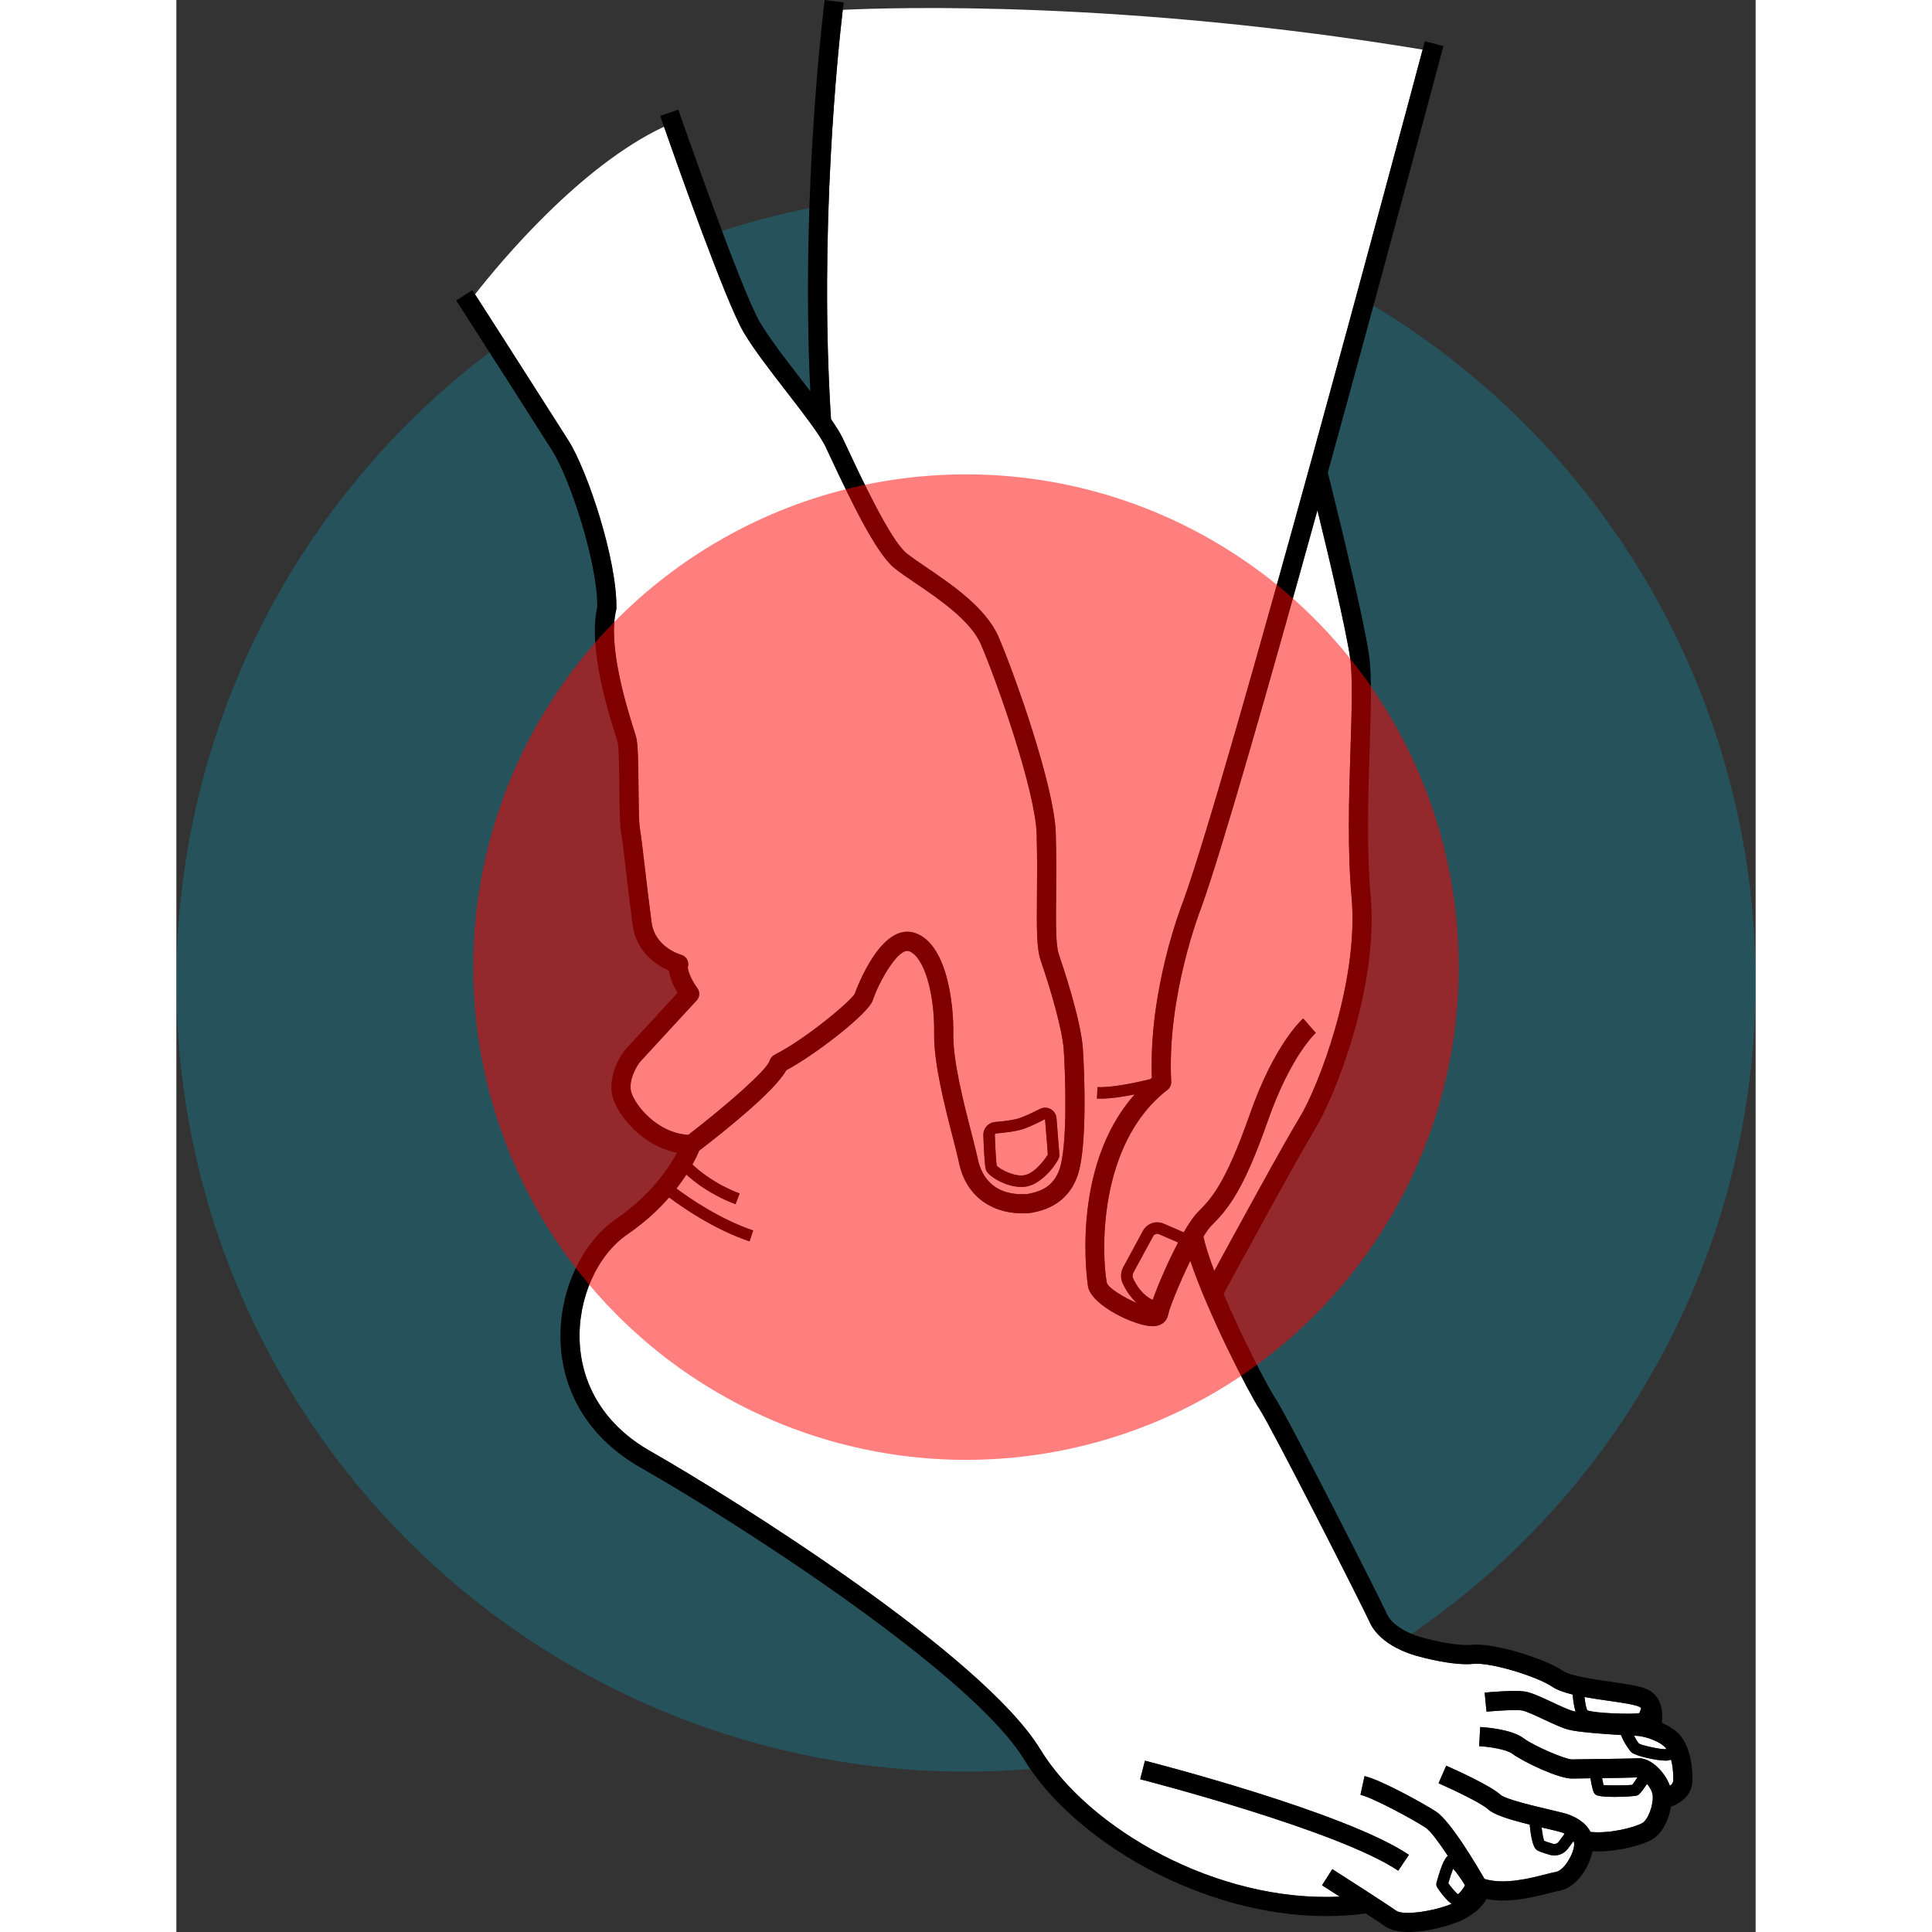
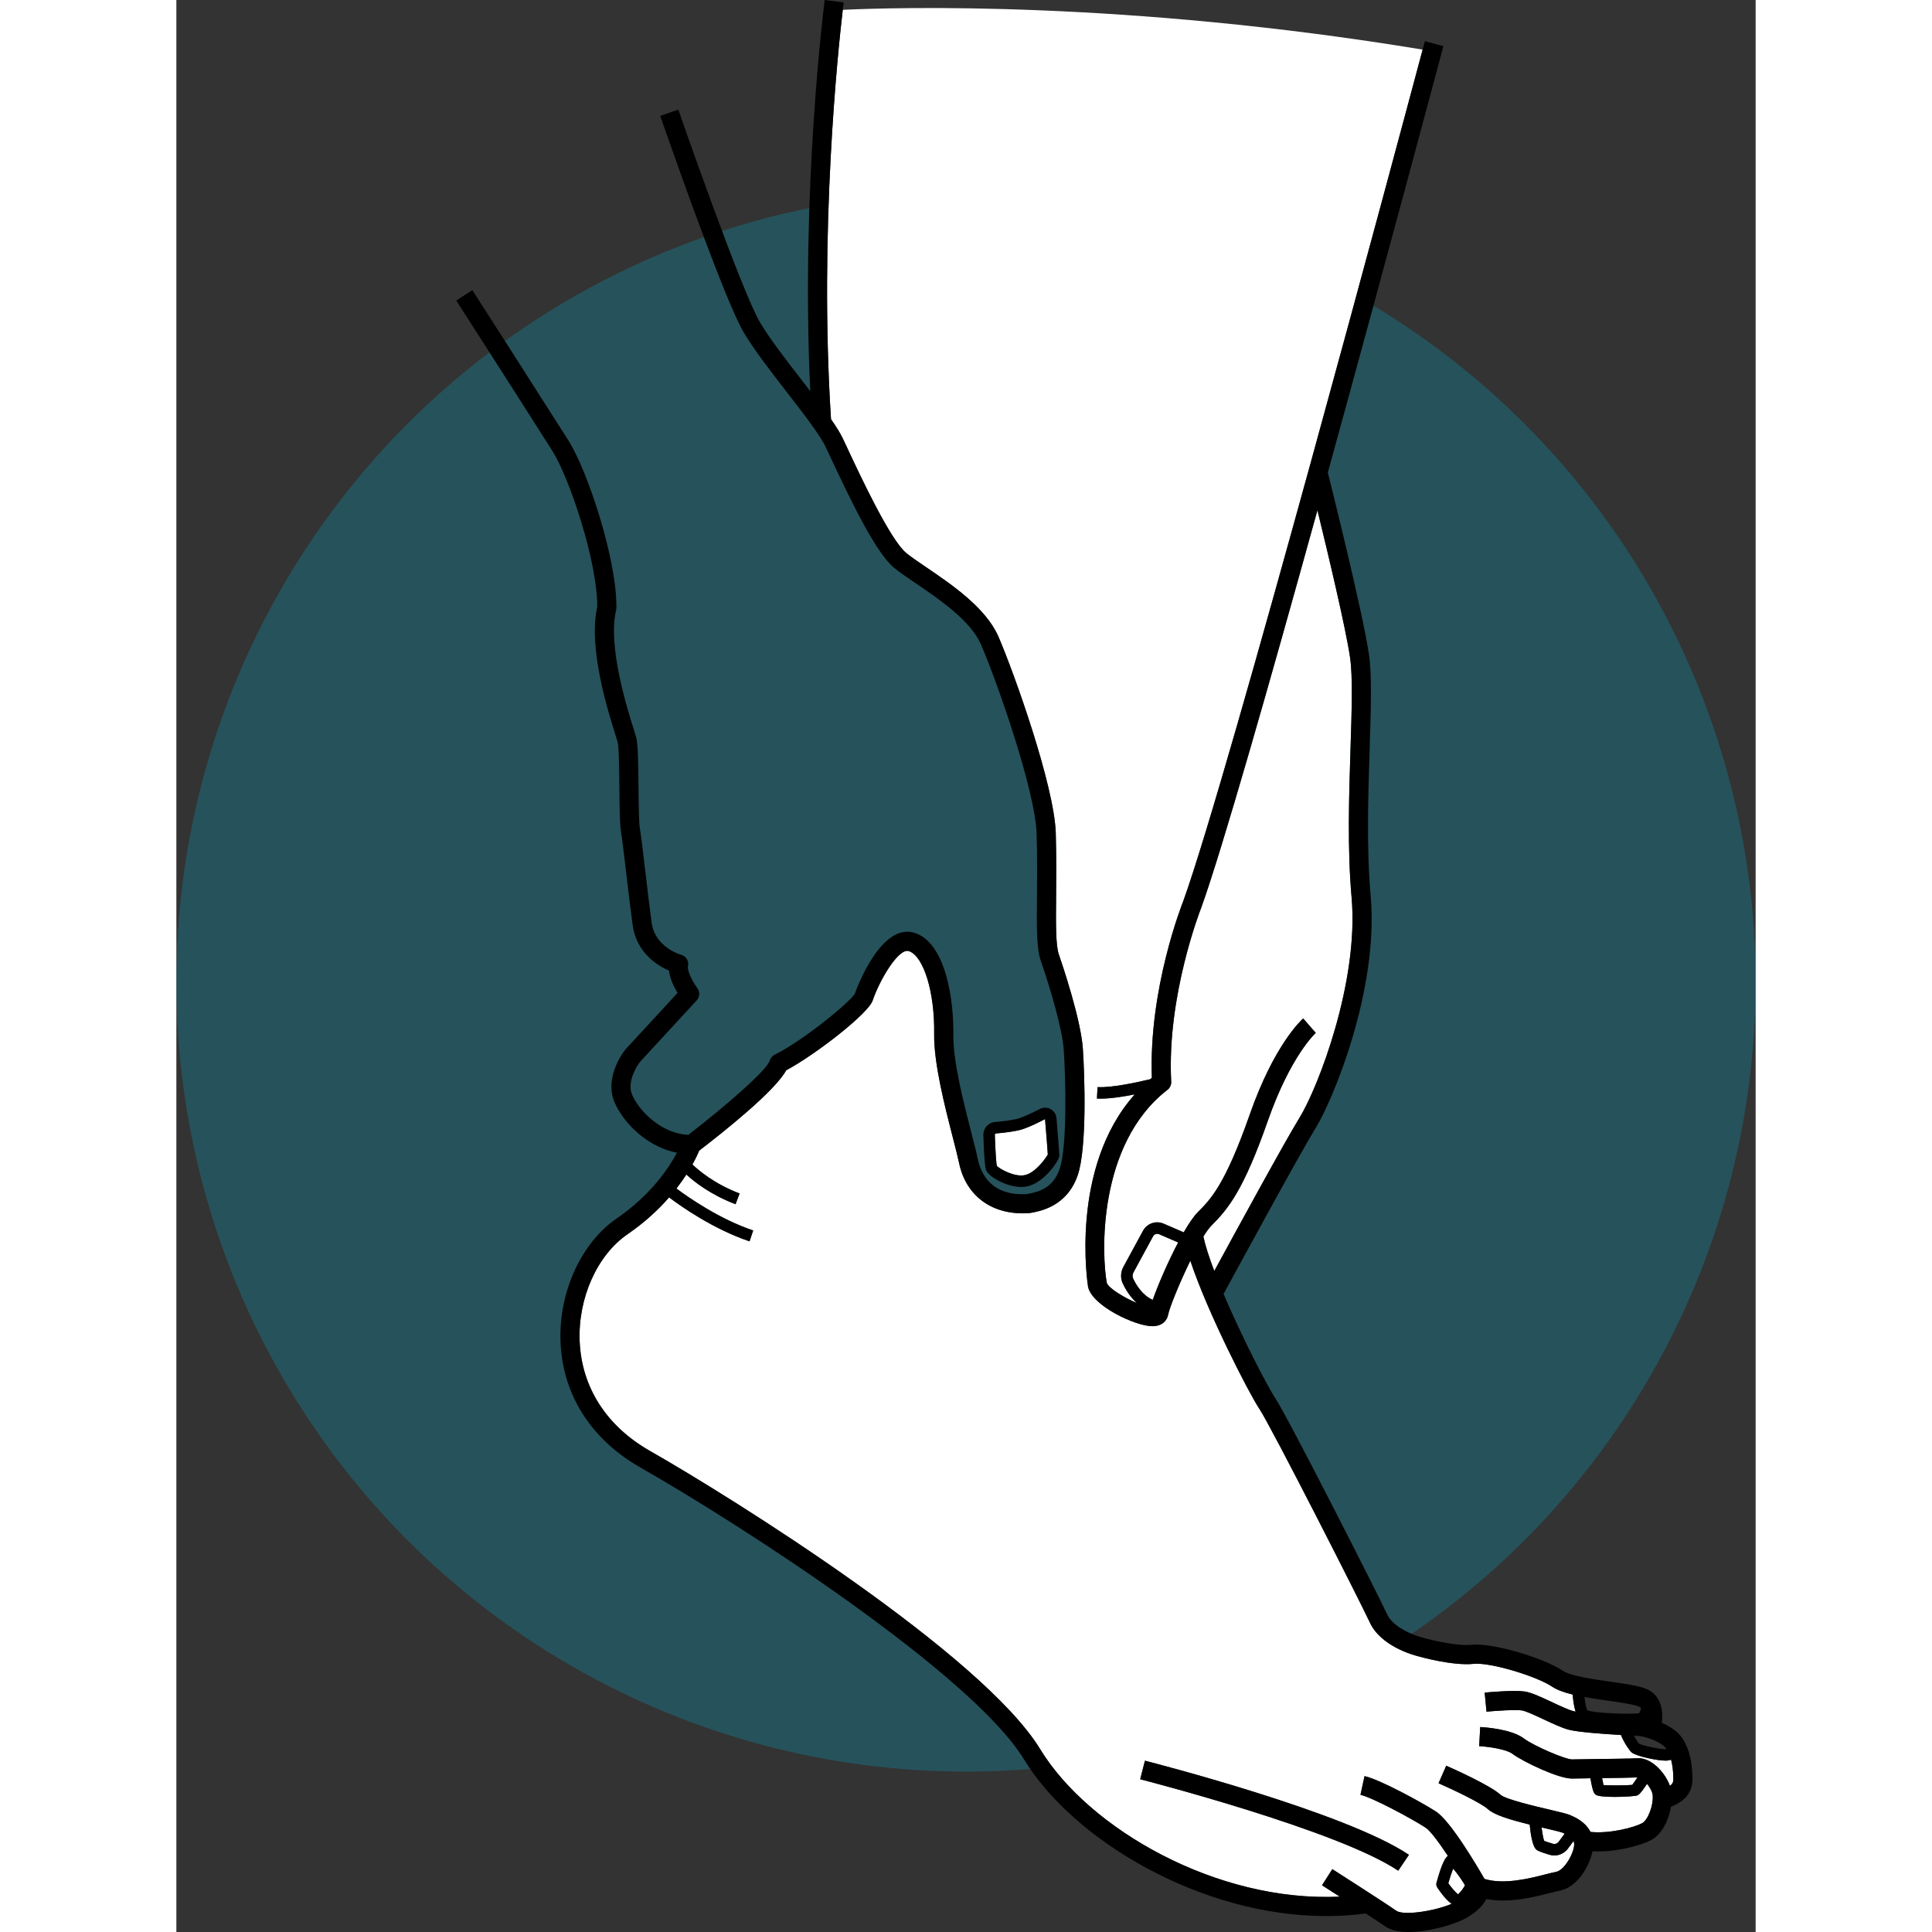
<svg xmlns="http://www.w3.org/2000/svg" id="Layer_1" height="512" viewBox="0 0 330 403.706" width="512">
  <rect x="0" y="0" width="330" height="403.706" fill="#333333" stroke="none" />
  <g>
    <circle cx="165" cy="205.194" fill="#128097" opacity="0.4" r="165" />
    <g fill="#fff">
      <path d="m289.684 382.966c-.403-.173-2.281-.613-3.79-.967-.21-.049-.414-.097-.62-.146.156 1.244.353 2.347.54 2.81.264.105.786.295 1.792.6.456.14.951-.024 1.236-.406.541-.726.942-1.27 1.254-1.698-.134-.064-.261-.128-.413-.193z" />
      <path d="m267.812 395.834c.479-.39 1.201-1.345 1.452-1.884-.405-.77-1.633-2.533-2.468-3.487-.314.771-.7 1.947-1.018 3.054.73 1.02 1.57 1.977 2.033 2.317z" />
      <path d="m216.279 256.106c-.489.489-1.064 1.29-1.68 2.285.419 1.955 1.233 4.447 2.279 7.194 4.386-8.07 14.695-26.963 17.821-32.042 3.85-6.257 12.445-28.389 10.87-46.035-.899-10.068-.54-21.237-.223-31.091.26-8.074.483-15.047-.094-19.012-.891-6.132-4.611-21.736-6.821-30.78-9.945 35.949-19.91 70.931-24.27 83.025-.097.245-7.233 18.356-6.284 36.384.034.655-.254 1.286-.773 1.688-14.771 11.429-13.755 34.756-12.675 40.377.387 1.081 3.573 3.048 6.268 4.178-1.441-1.302-2.386-2.913-2.933-4.067-.515-1.089-.475-2.381.109-3.457l4.107-7.561c.845-1.553 2.704-2.194 4.325-1.493l4.186 1.809c1.056-1.831 2.082-3.354 2.958-4.229 2.666-2.668 5.689-5.691 10.849-20.415 5.162-14.733 10.919-19.84 11.162-20.051l1.31 1.512 1.319 1.503c-.053.047-5.258 4.779-10.016 18.358-5.059 14.438-8.207 18.331-11.796 21.921z" />
-       <path d="m305.655 357.981c.134-.166.287-.558.42-1.03-.093-.118-.199-.221-.334-.288-.976-.488-3.977-.917-6.624-1.296-1.645-.235-3.307-.474-4.876-.758.141 1.32.364 2.413.595 2.776 1.439.62 9.358.88 10.819.597z" />
-       <path d="m305.249 362.718c-.016-.001-.262-.011-.671-.031.38.727.816 1.431 1.055 1.654.622.376 4.606 1.278 5.653 1.153.031-.003.062-.015.093-.021-1.064-1.583-4.612-2.699-6.13-2.755z" />
      <path d="m297.918 371.551c.102.578.203 1.097.289 1.455 1.407.1 4.944.083 6.003-.043.237-.281.646-.875 1.089-1.558-1.251.062-4.33.106-7.381.145z" />
      <path d="m205.356 257.901c-.478-.206-1.018-.018-1.265.436l-4.106 7.56c-.22.404-.238.885-.049 1.284.639 1.353 1.945 3.494 4.083 4.436 1.081-3.064 3.168-7.926 5.313-11.998z" />
      <path d="m136.791 87.585c1.068 1.54 1.933 2.916 2.467 4.037.289.606.642 1.361 1.046 2.227 2.65 5.67 8.856 18.947 12.204 21.704.992.817 2.468 1.819 4.177 2.978 5.265 3.573 12.477 8.468 15.094 14.508 3.187 7.354 11.696 31.129 11.979 41.106.143 5.022.104 9.396.07 13.255-.049 5.651-.088 10.115.56 11.995.767 2.224 4.612 13.626 5.027 19.715.371 5.441.898 20.814-1.092 26.518-2.262 6.483-7.817 7.464-9.909 7.833-.067.012-.136.021-.204.025-7.576.549-13.193-3.457-14.655-10.447-.273-1.307-.752-3.171-1.307-5.329-1.688-6.567-4-15.562-3.904-21.694.136-8.652-2.184-16.239-5.279-17.271-2.193-.732-6.211 6.251-7.561 10.304-.913 2.74-11.813 11.233-18.079 14.602-2.346 4.328-12.996 12.81-18.177 16.78-.245.596-.701 1.608-1.413 2.892 1.192 1.15 4.535 4.042 9.859 6.061l-.852 2.244c-5.246-1.99-8.681-4.73-10.274-6.197-.586.907-1.274 1.887-2.076 2.918 2.44 1.821 8.965 6.386 16.038 8.763l-.764 2.275c-7.555-2.539-14.32-7.307-16.807-9.181-2.189 2.508-5.027 5.186-8.682 7.693-6.361 4.363-10.383 13.364-10.007 22.398.399 9.586 5.607 17.708 14.666 22.871 17.318 9.869 69.478 42.51 81.577 62.355 10.131 16.62 36.887 32.025 62.58 30.791-2.079-1.337-3.659-2.346-3.7-2.372l2.152-3.371c.429.273 10.523 6.719 13.354 8.688 1.567 1.091 8.098.058 11.582-1.441-.761-.525-1.748-1.535-3.005-3.416-.193-.288-.252-.645-.161-.981 1.188-4.397 1.945-5.32 2.378-5.619-1.826-2.759-3.671-5.259-4.66-5.904-2.879-1.876-11.167-6.327-13.608-6.858l.85-3.908c3.22.699 12.178 5.613 14.943 7.416 3.057 1.995 8.612 11.434 10.12 14.063 4.044 1.261 9.405-.097 12.675-.93.889-.227 1.655-.422 2.283-.54 1.781-.337 3.788-3.999 3.788-5.748 0-.241-.041-.472-.136-.701-.312.426-.696.946-1.182 1.597-.677.908-1.739 1.421-2.835 1.421-.342 0-.686-.05-1.024-.153-1.778-.54-2.236-.769-2.388-.846-.453-.226-1.263-.647-1.736-5.458-4.311-1.063-7.426-2.021-8.761-3.25-1.315-1.21-7.004-3.944-10.281-5.384l1.609-3.662c1.517.666 9.194 4.092 11.38 6.102 1.04.926 7.373 2.41 10.077 3.044 2.45.574 3.76.888 4.453 1.185.893.383 3.147 1.352 4.227 3.503 3.949.412 9.134-.903 10.829-1.851 1.188-.664 2.329-3.669 2.181-5.742-.058-.812-.585-1.726-1.198-2.455-1.367 2.106-1.793 2.308-2.019 2.414-.318.149-2.566.316-4.712.316-1.823 0-3.571-.12-4.004-.473-.295-.242-.598-.5-1.083-3.421-1.709.021-3.135.04-3.757.06-2.744.113-10.335-3.512-12.585-5.199-1.188-.891-4.754-1.455-6.907-1.572l.214-3.994c1.067.057 6.521.438 9.094 2.367 2.182 1.636 8.727 4.399 10.065 4.4.748-.023 2.653-.047 4.833-.074 3.452-.043 7.748-.096 8.88-.169 2.746-.19 5.713 2.838 6.773 5.773.706-.528.71-1.044.71-1.377 0-1.736-.197-3.075-.473-4.104-.245.088-.503.159-.784.19-.097.01-.211.016-.341.016-1.734 0-6.146-.902-7.124-1.728-.44-.37-1.599-2.055-2.215-3.627-3.571-.209-8.952-.595-10.954-1.119-1.395-.365-3.233-1.227-5.182-2.139-1.673-.783-3.756-1.759-4.571-1.879-1.346-.196-5.251.054-7.396.259l-.381-3.982c.616-.058 6.088-.566 8.358-.233 1.397.205 3.385 1.136 5.686 2.214 1.699.796 3.456 1.619 4.498 1.892.129.034.286.067.458.1-.342-1.043-.519-2.363-.608-3.569-1.737-.424-3.252-.946-4.306-1.657-3.146-2.122-12.825-5.118-16.4-4.756-4.358.447-11.131-1.462-11.417-1.543-1.256-.302-8.023-2.161-10.299-7.167-1.557-3.426-20.567-40.855-23.064-44.6-2.209-3.313-10.845-20.157-14.411-30.93-2.276 4.651-4.386 9.9-4.643 11.308-.208 1.142-1.177 2.365-3.274 2.376-.007 0-.015 0-.021 0-3.55.001-12.673-4.302-13.435-8.264-.051-.265-3.941-24.783 9.755-40.17-2.4.474-5.086.887-7.17.887-.252 0-.495-.006-.729-.019l.131-2.397c2.983.158 8.155-.96 11.017-1.652.112-.096.215-.197.33-.291-.69-18.557 6.284-36.227 6.586-36.984 9.419-26.133 45.472-160.907 49.997-177.863-62.266-10.294-110.341-8.826-121.171-8.313-.938 7.982-4.987 45.912-2.458 85.532zm65.6 280.326c1.708.436 41.995 10.792 55.159 19.67l-2.236 3.316c-12.596-8.494-53.501-19.006-53.913-19.111z" />
-       <path d="m91.946 127.049c-.002.151-.021.301-.057.448-1.818 7.472 2.346 20.666 3.714 25.002.213.674.372 1.18.454 1.48.396 1.43.457 5.0.513 10.711.033 3.369.07 7.188.271 8.354.266 1.55.675 5.028 1.149 9.056.418 3.554.893 7.581 1.321 10.701.705 5.129 5.954 6.65 6.177 6.712 1.038.29 1.67 1.351 1.417 2.398-.203.84.866 3.107 1.957 4.572.574.771.519 1.842-.133 2.549-.426.463-10.44 11.344-11.662 12.648-.889.947-2.727 4.189-2.006 6.592.753 2.512 5.208 8.436 11.898 8.87 7.81-6.006 16.374-13.482 16.99-15.454.161-.516.548-1.028 1.03-1.272 6.587-3.334 15.805-11.122 16.761-12.725.456-1.277 5.585-15.074 12.59-12.742 6.552 2.185 8.12 14.309 8.014 21.128-.088 5.596 2.147 14.289 3.778 20.637.566 2.205 1.056 4.109 1.349 5.506.615 2.94 2.774 7.787 10.351 7.282 2.737-.495 5.433-1.486 6.725-5.192 1.63-4.669 1.296-18.811.879-24.929-.296-4.331-2.78-12.771-4.818-18.683-.873-2.53-.836-6.828-.779-13.334.033-3.824.071-8.159-.068-13.107-.255-8.997-8.282-31.856-11.65-39.629-2.155-4.974-8.81-9.491-13.671-12.789-1.79-1.216-3.337-2.265-4.473-3.2-3.732-3.074-8.815-13.535-13.284-23.098-.4-.856-.749-1.602-1.034-2.201-1.181-2.479-4.701-7.026-8.104-11.423-3.422-4.42-6.96-8.99-9.046-12.548-3.682-6.28-13.698-34.583-16.606-42.894-17.629 8.297-34.26 28.348-39.482 35.031 2.269 3.53 11.069 17.232 19.504 30.518 3.961 6.238 10.162 24.799 10.035 35.024zm79.134 107.402c2.283-.192 4.073-.472 5.039-.788.936-.307 2.436-.978 4.335-1.942.712-.36 1.549-.345 2.242.044.693.387 1.147 1.091 1.212 1.883.634 7.592.606 7.814.584 7.991-.119.956-3.036 5.253-6.366 6.178-.508.141-1.041.204-1.584.204-3.223 0-6.784-2.211-7.307-3.432-.128-.298-.393-.916-.608-7.381-.046-1.427 1.031-2.637 2.453-2.757z" />
      <path d="m177.483 245.504c2.115-.587 4.155-3.441 4.612-4.254-.043-.803-.261-3.592-.58-7.404-1.375.726-3.322 1.664-4.65 2.099-1.458.477-3.842.752-5.584.897-.15.013-.261.137-.256.287.134 3.997.302 5.953.413 6.481.61.682 3.89 2.494 6.045 1.895z" />
    </g>
    <path d="m310.405 360.002c.295-2.446-.122-5.542-2.874-6.918-1.48-.74-3.947-1.12-7.848-1.677-3.718-.531-8.345-1.192-9.979-2.295-3.828-2.583-14.512-5.894-19.043-5.418-2.978.295-8.169-.917-9.994-1.433-2.106-.508-6.421-2.198-7.674-4.954-1.435-3.158-20.629-41.042-23.377-45.163-1.579-2.368-6.867-12.531-10.794-21.756 2.511-4.629 15.773-29.044 19.284-34.751 3.531-5.738 13.204-28.814 11.448-48.486-.878-9.827-.522-20.867-.21-30.607.267-8.264.496-15.401-.132-19.716-1.312-9.023-8.276-36.766-8.572-37.942l-.077.019c12.314-44.691 23.975-88.456 24.192-89.27l-3.865-1.029c-.024.089-.188.706-.469 1.76-4.525 16.955-40.578 151.73-49.997 177.863-.302.756-7.275 18.427-6.586 36.984-.114.095-.217.196-.33.291-2.862.692-8.034 1.81-11.017 1.652l-.131 2.397c.233.013.477.019.729.019 2.083 0 4.77-.413 7.17-.887-13.697 15.387-9.806 39.905-9.755 40.17.762 3.962 9.885 8.265 13.435 8.264h.021c2.098-.011 3.066-1.234 3.274-2.376.257-1.409 2.368-6.657 4.643-11.308 3.566 10.773 12.203 27.618 14.411 30.93 2.496 3.744 21.507 41.174 23.064 44.6 2.276 5.006 9.043 6.865 10.299 7.167.286.081 7.059 1.99 11.417 1.543 3.575-.362 13.255 2.634 16.4 4.756 1.054.711 2.569 1.233 4.306 1.657.089 1.206.267 2.526.608 3.569-.172-.033-.329-.067-.458-.1-1.042-.273-2.799-1.096-4.498-1.892-2.302-1.078-4.29-2.009-5.686-2.214-2.271-.333-7.742.176-8.358.233l.381 3.982c2.144-.205 6.05-.455 7.396-.259.815.12 2.898 1.096 4.571 1.879 1.948.912 3.787 1.773 5.182 2.139 2.002.524 7.382.91 10.954 1.119.617 1.572 1.776 3.257 2.215 3.627.978.825 5.39 1.728 7.124 1.728.13 0 .244-.006.341-.016.281-.03.539-.102.784-.19.276 1.029.473 2.368.473 4.104 0 .333-.003.849-.71 1.377-1.059-2.935-4.027-5.963-6.773-5.773-1.132.073-5.428.126-8.88.169-2.18.027-4.085.051-4.833.074-1.338-.001-7.883-2.765-10.065-4.4-2.572-1.93-8.026-2.311-9.094-2.367l-.214 3.994c2.153.117 5.72.682 6.907 1.572 2.25 1.688 9.841 5.312 12.585 5.199.622-.02 2.048-.039 3.757-.06.485 2.921.787 3.179 1.083 3.421.433.352 2.181.473 4.004.473 2.146 0 4.394-.167 4.712-.316.226-.107.652-.308 2.019-2.414.613.73 1.139 1.643 1.198 2.455.148 2.073-.993 5.078-2.181 5.742-1.695.947-6.881 2.263-10.829 1.851-1.08-2.151-3.334-3.12-4.227-3.503-.693-.297-2.003-.61-4.453-1.185-2.704-.634-9.037-2.118-10.077-3.044-2.186-2.01-9.863-5.436-11.38-6.102l-1.609 3.662c3.277 1.44 8.966 4.174 10.281 5.384 1.336 1.229 4.451 2.186 8.761 3.25.473 4.811 1.282 5.232 1.736 5.458.151.076.609.306 2.388.846.338.103.683.153 1.024.153 1.096 0 2.158-.513 2.835-1.421.486-.651.87-1.171 1.182-1.597.095.229.136.46.136.701 0 1.749-2.007 5.411-3.788 5.748-.628.118-1.395.314-2.283.54-3.27.833-8.631 2.191-12.675.93-1.508-2.628-7.063-12.068-10.12-14.063-2.766-1.803-11.724-6.717-14.943-7.416l-.85 3.908c2.441.531 10.729 4.982 13.608 6.858.989.645 2.833 3.146 4.66 5.904-.433.299-1.189 1.222-2.378 5.619-.091.335-.032.692.161.981 1.257 1.88 2.244 2.891 3.005 3.416-3.485 1.499-10.016 2.532-11.582 1.441-2.831-1.97-12.925-8.415-13.354-8.688l-2.152 3.371c.041.026 1.621 1.035 3.7 2.372-25.693 1.233-52.449-14.171-62.58-30.791-12.099-19.846-64.259-52.486-81.577-62.355-9.059-5.163-14.267-13.285-14.666-22.871-.376-9.033 3.646-18.034 10.007-22.398 3.655-2.507 6.493-5.185 8.682-7.693 2.487 1.874 9.252 6.643 16.807 9.181l.764-2.275c-7.073-2.377-13.598-6.942-16.038-8.763.802-1.03 1.49-2.011 2.076-2.918 1.593 1.468 5.028 4.207 10.274 6.197l.852-2.244c-5.324-2.019-8.667-4.911-9.859-6.061.712-1.284 1.168-2.297 1.413-2.892 5.181-3.971 15.831-12.452 18.177-16.78 6.266-3.369 17.166-11.862 18.079-14.602 1.351-4.053 5.368-11.036 7.561-10.304 3.096 1.032 5.415 8.619 5.279 17.271-.096 6.133 2.216 15.127 3.904 21.694.555 2.158 1.033 4.022 1.307 5.329 1.462 6.99 7.079 10.996 14.655 10.447.068-.005.137-.014.204-.025 2.092-.369 7.647-1.35 9.909-7.833 1.99-5.703 1.463-21.076 1.092-26.518-.415-6.09-4.261-17.491-5.027-19.715-.648-1.88-.609-6.344-.56-11.995.034-3.859.072-8.233-.07-13.255-.282-9.977-8.792-33.753-11.979-41.106-2.617-6.04-9.829-10.935-15.094-14.508-1.709-1.16-3.185-2.162-4.177-2.978-3.348-2.757-9.554-16.034-12.204-21.704-.404-.866-.757-1.62-1.046-2.227-.534-1.12-1.399-2.497-2.467-4.037-2.529-39.62 1.52-77.55 2.458-85.532.113-.959.181-1.489.187-1.535l-3.967-.518c-.053.408-5.041 39.265-3.01 81.742-.576-.748-1.159-1.504-1.753-2.272-3.345-4.32-6.803-8.787-8.758-12.122-4.038-6.888-16.936-44.067-17.066-44.442l-3.779 1.31c.07.202.351 1.011.788 2.261 2.909 8.311 12.925 36.614 16.606 42.894 2.086 3.558 5.624 8.128 9.046 12.548 3.403 4.397 6.924 8.944 8.104 11.423.285.599.634 1.345 1.034 2.201 4.47 9.563 9.552 20.024 13.284 23.098 1.136.935 2.683 1.984 4.473 3.2 4.86 3.298 11.516 7.815 13.671 12.789 3.368 7.773 11.396 30.632 11.65 39.629.14 4.948.102 9.283.068 13.107-.057 6.506-.094 10.804.779 13.334 2.038 5.911 4.522 14.352 4.818 18.683.417 6.117.751 20.26-.879 24.929-1.292 3.706-3.987 4.697-6.725 5.192-7.576.505-9.735-4.342-10.351-7.282-.293-1.397-.782-3.301-1.349-5.506-1.632-6.348-3.866-15.041-3.778-20.637.106-6.819-1.462-18.944-8.014-21.128-7.005-2.332-12.134 11.464-12.59 12.742-.956 1.603-10.174 9.391-16.761 12.725-.482.244-.869.757-1.03 1.272-.616 1.972-9.18 9.448-16.99 15.454-6.689-.434-11.145-6.359-11.898-8.87-.721-2.402 1.117-5.644 2.006-6.592 1.222-1.305 11.236-12.185 11.662-12.648.651-.707.707-1.777.133-2.549-1.091-1.465-2.16-3.732-1.957-4.572.253-1.047-.379-2.109-1.417-2.398-.223-.062-5.472-1.583-6.177-6.712-.429-3.12-.903-7.147-1.321-10.701-.475-4.028-.884-7.506-1.149-9.056-.2-1.166-.237-4.985-.271-8.354-.056-5.71-.117-9.281-.513-10.711-.082-.3-.241-.806-.454-1.48-1.368-4.336-5.532-17.53-3.714-25.002.035-.146.055-.297.057-.448.127-10.225-6.074-28.786-10.035-35.024-8.436-13.286-17.235-26.988-19.504-30.518-.35-.544-.55-.855-.563-.876l-3.363 2.164c.102.159 10.324 16.049 20.054 31.373 3.601 5.671 9.44 23.155 9.414 32.615-1.95 8.567 2.251 21.879 3.841 26.919.192.61.338 1.068.413 1.34.284 1.03.333 6.033.369 9.685.039 4.029.072 7.509.326 8.991.248 1.446.672 5.042 1.12 8.848.42 3.571.896 7.62 1.331 10.778.792 5.759 5.205 8.436 7.584 9.476.203 1.719 1.071 3.461 1.791 4.656-2.686 2.917-9.599 10.426-10.575 11.468-1.498 1.599-4.183 6.262-2.919 10.476 1.079 3.597 5.957 9.98 13.375 11.447-1.663 3.119-5.419 8.814-12.59 13.732-7.454 5.112-12.173 15.506-11.741 25.863.458 11.012 6.383 20.31 16.682 26.179 21.488 12.246 69.35 43.26 80.142 60.963 10.351 16.98 36.997 32.775 63.214 32.774 2.752 0 5.498-.182 8.221-.547 1.724 1.124 3.248 2.131 4.082 2.711 1.202.837 2.957 1.161 4.899 1.161 4.329 0 9.586-1.613 11.717-2.768 2.221-1.202 3.783-2.645 4.492-4.123 1.122.214 2.267.318 3.411.318 3.692-.001 7.332-.928 9.866-1.573.823-.209 1.534-.391 2.04-.486 3.741-.708 6.234-5.138 6.875-8.245.389.022.779.044 1.174.044 4.54 0 9.322-1.4 11.18-2.438 2.267-1.267 3.594-4.271 4.054-6.918 2.967-1.132 4.479-3.049 4.479-5.72 0-3.534-.689-6.386-2.046-8.474-.986-1.517-2.658-2.59-4.349-3.319zm-6.195 12.961c-1.059.126-4.596.143-6.003.043-.085-.359-.187-.878-.289-1.455 3.051-.039 6.13-.083 7.381-.145-.443.683-.853 1.277-1.089 1.558zm-100.192-101.346c-2.138-.942-3.443-3.083-4.083-4.436-.19-.399-.171-.88.049-1.284l4.106-7.56c.247-.454.786-.643 1.265-.436l3.975 1.718c-2.145 4.072-4.232 8.934-5.312 11.998zm34.073-55.791-1.319-1.503-1.31-1.512c-.243.211-6 5.317-11.162 20.051-5.159 14.724-8.183 17.747-10.849 20.415-.875.875-1.901 2.399-2.958 4.229l-4.186-1.809c-1.621-.701-3.481-.06-4.325 1.493l-4.107 7.561c-.584 1.076-.624 2.368-.109 3.457.547 1.155 1.492 2.765 2.933 4.067-2.696-1.129-5.882-3.097-6.268-4.178-1.08-5.621-2.097-28.948 12.675-40.377.519-.401.808-1.032.773-1.688-.949-18.028 6.188-36.14 6.284-36.384 4.359-12.093 14.325-47.076 24.27-83.025 2.21 9.044 5.93 24.647 6.821 30.78.577 3.965.353 10.938.094 19.012-.317 9.854-.677 21.023.223 31.091 1.575 17.646-7.021 39.778-10.87 46.035-3.127 5.08-13.435 23.973-17.821 32.042-1.045-2.747-1.86-5.239-2.279-7.194.616-.995 1.191-1.796 1.68-2.285 3.589-3.59 6.736-7.483 11.796-21.921 4.758-13.579 9.963-18.312 10.015-18.358zm61.026 139.54c2.647.379 5.648.808 6.624 1.296.134.067.241.17.334.288-.132.472-.286.864-.42 1.03-1.461.283-9.38.023-10.819-.597-.231-.363-.454-1.455-.595-2.776 1.569.284 3.231.523 4.876.758zm6.516 8.975c-.239-.223-.674-.927-1.055-1.654.409.02.655.03.671.031 1.518.056 5.066 1.171 6.13 2.755-.031.006-.061.018-.093.021-1.047.125-5.031-.777-5.653-1.153zm-18.027 20.922c-1.006-.305-1.528-.494-1.792-.6-.186-.463-.383-1.567-.54-2.81.206.049.409.097.62.146 1.509.353 3.387.794 3.79.967.152.065.278.129.413.193-.312.428-.713.972-1.254 1.698-.285.382-.78.546-1.236.406zm-20.809 5.2c.835.954 2.062 2.717 2.468 3.487-.251.539-.973 1.494-1.452 1.884-.463-.341-1.304-1.298-2.033-2.317.317-1.107.704-2.282 1.018-3.054z" />
    <path d="m176.542 248.021c.543 0 1.076-.064 1.584-.204 3.33-.925 6.247-5.222 6.366-6.178.022-.178.05-.399-.584-7.991-.065-.792-.519-1.496-1.212-1.883-.693-.389-1.53-.404-2.242-.044-1.899.965-3.398 1.636-4.335 1.942-.966.316-2.756.596-5.039.788-1.422.12-2.499 1.33-2.453 2.757.216 6.465.48 7.083.608 7.381.522 1.221 4.084 3.432 7.307 3.432zm-5.261-11.179c1.742-.145 4.126-.421 5.584-.897 1.328-.435 3.275-1.373 4.65-2.099.319 3.812.537 6.602.58 7.404-.457.812-2.497 3.667-4.612 4.254-2.155.6-5.435-1.213-6.045-1.895-.111-.527-.279-2.483-.413-6.481-.005-.15.105-.274.256-.287z" />
    <path d="m257.55 387.582c-13.164-8.878-53.451-19.233-55.159-19.67l-.99 3.875c.412.105 41.317 10.617 53.913 19.111z" />
-     <circle cx="165" cy="202.085" fill="#f00" opacity=".5" r="102.963" />
  </g>
</svg>